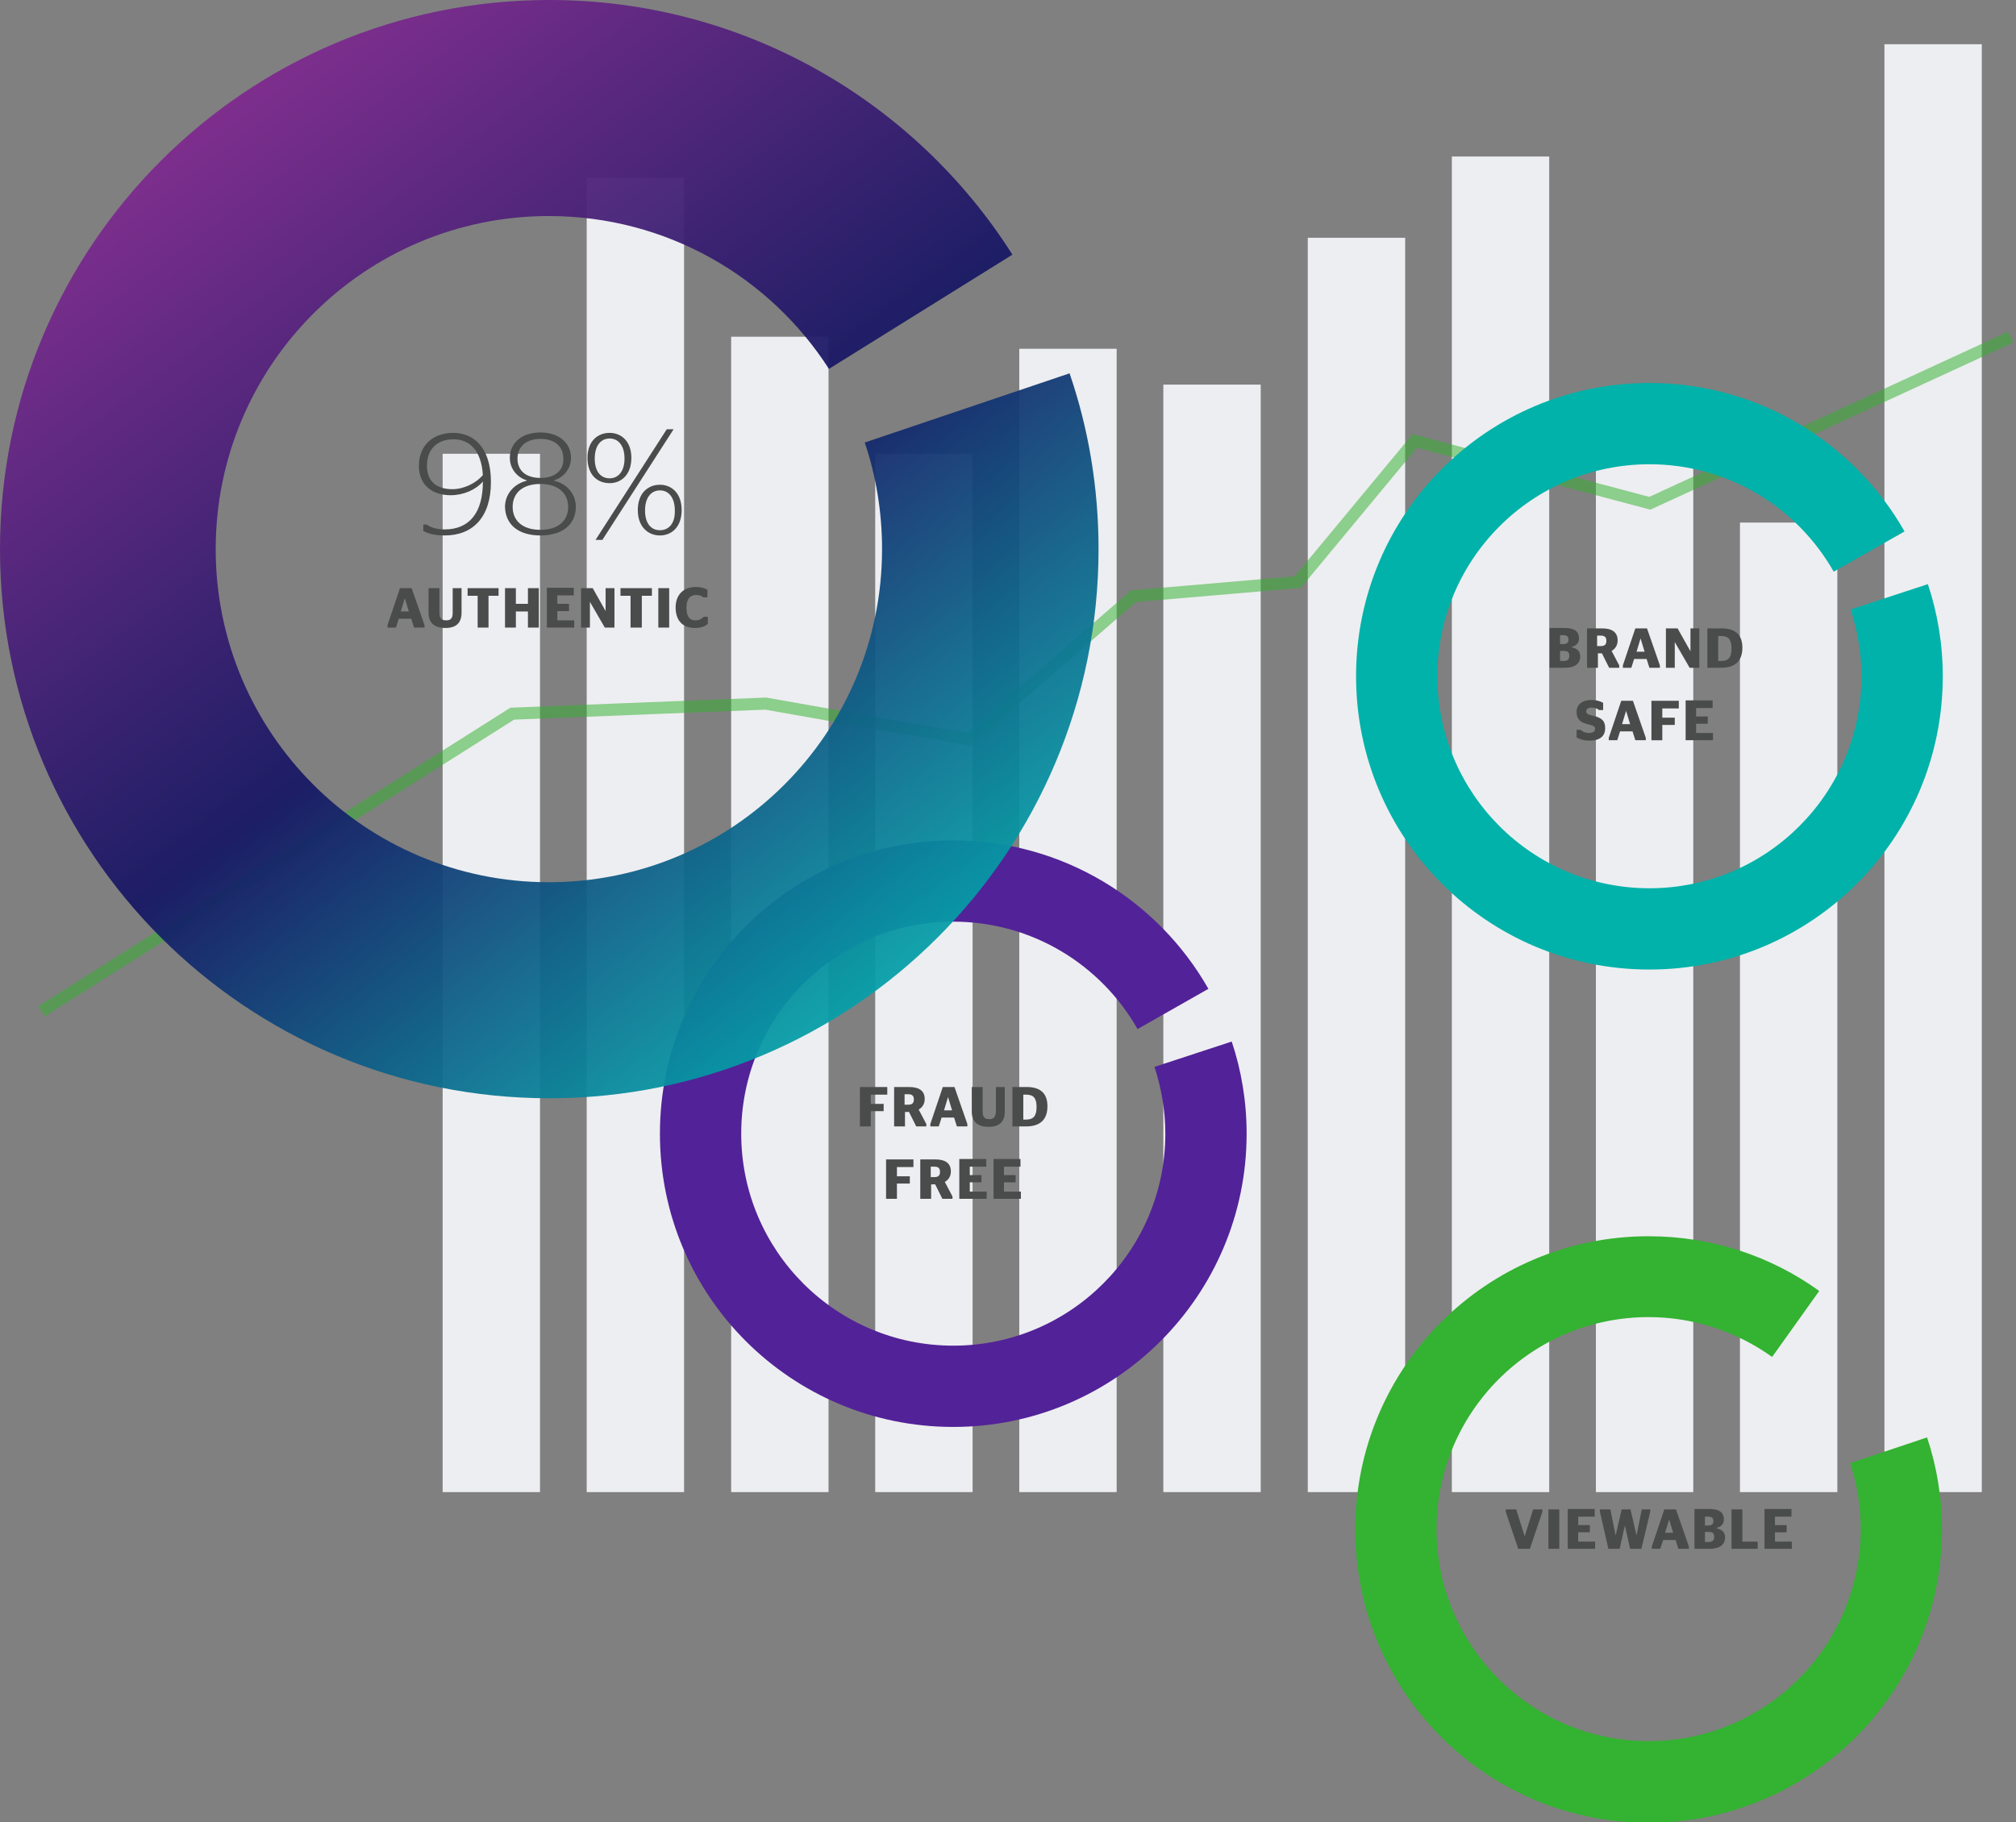
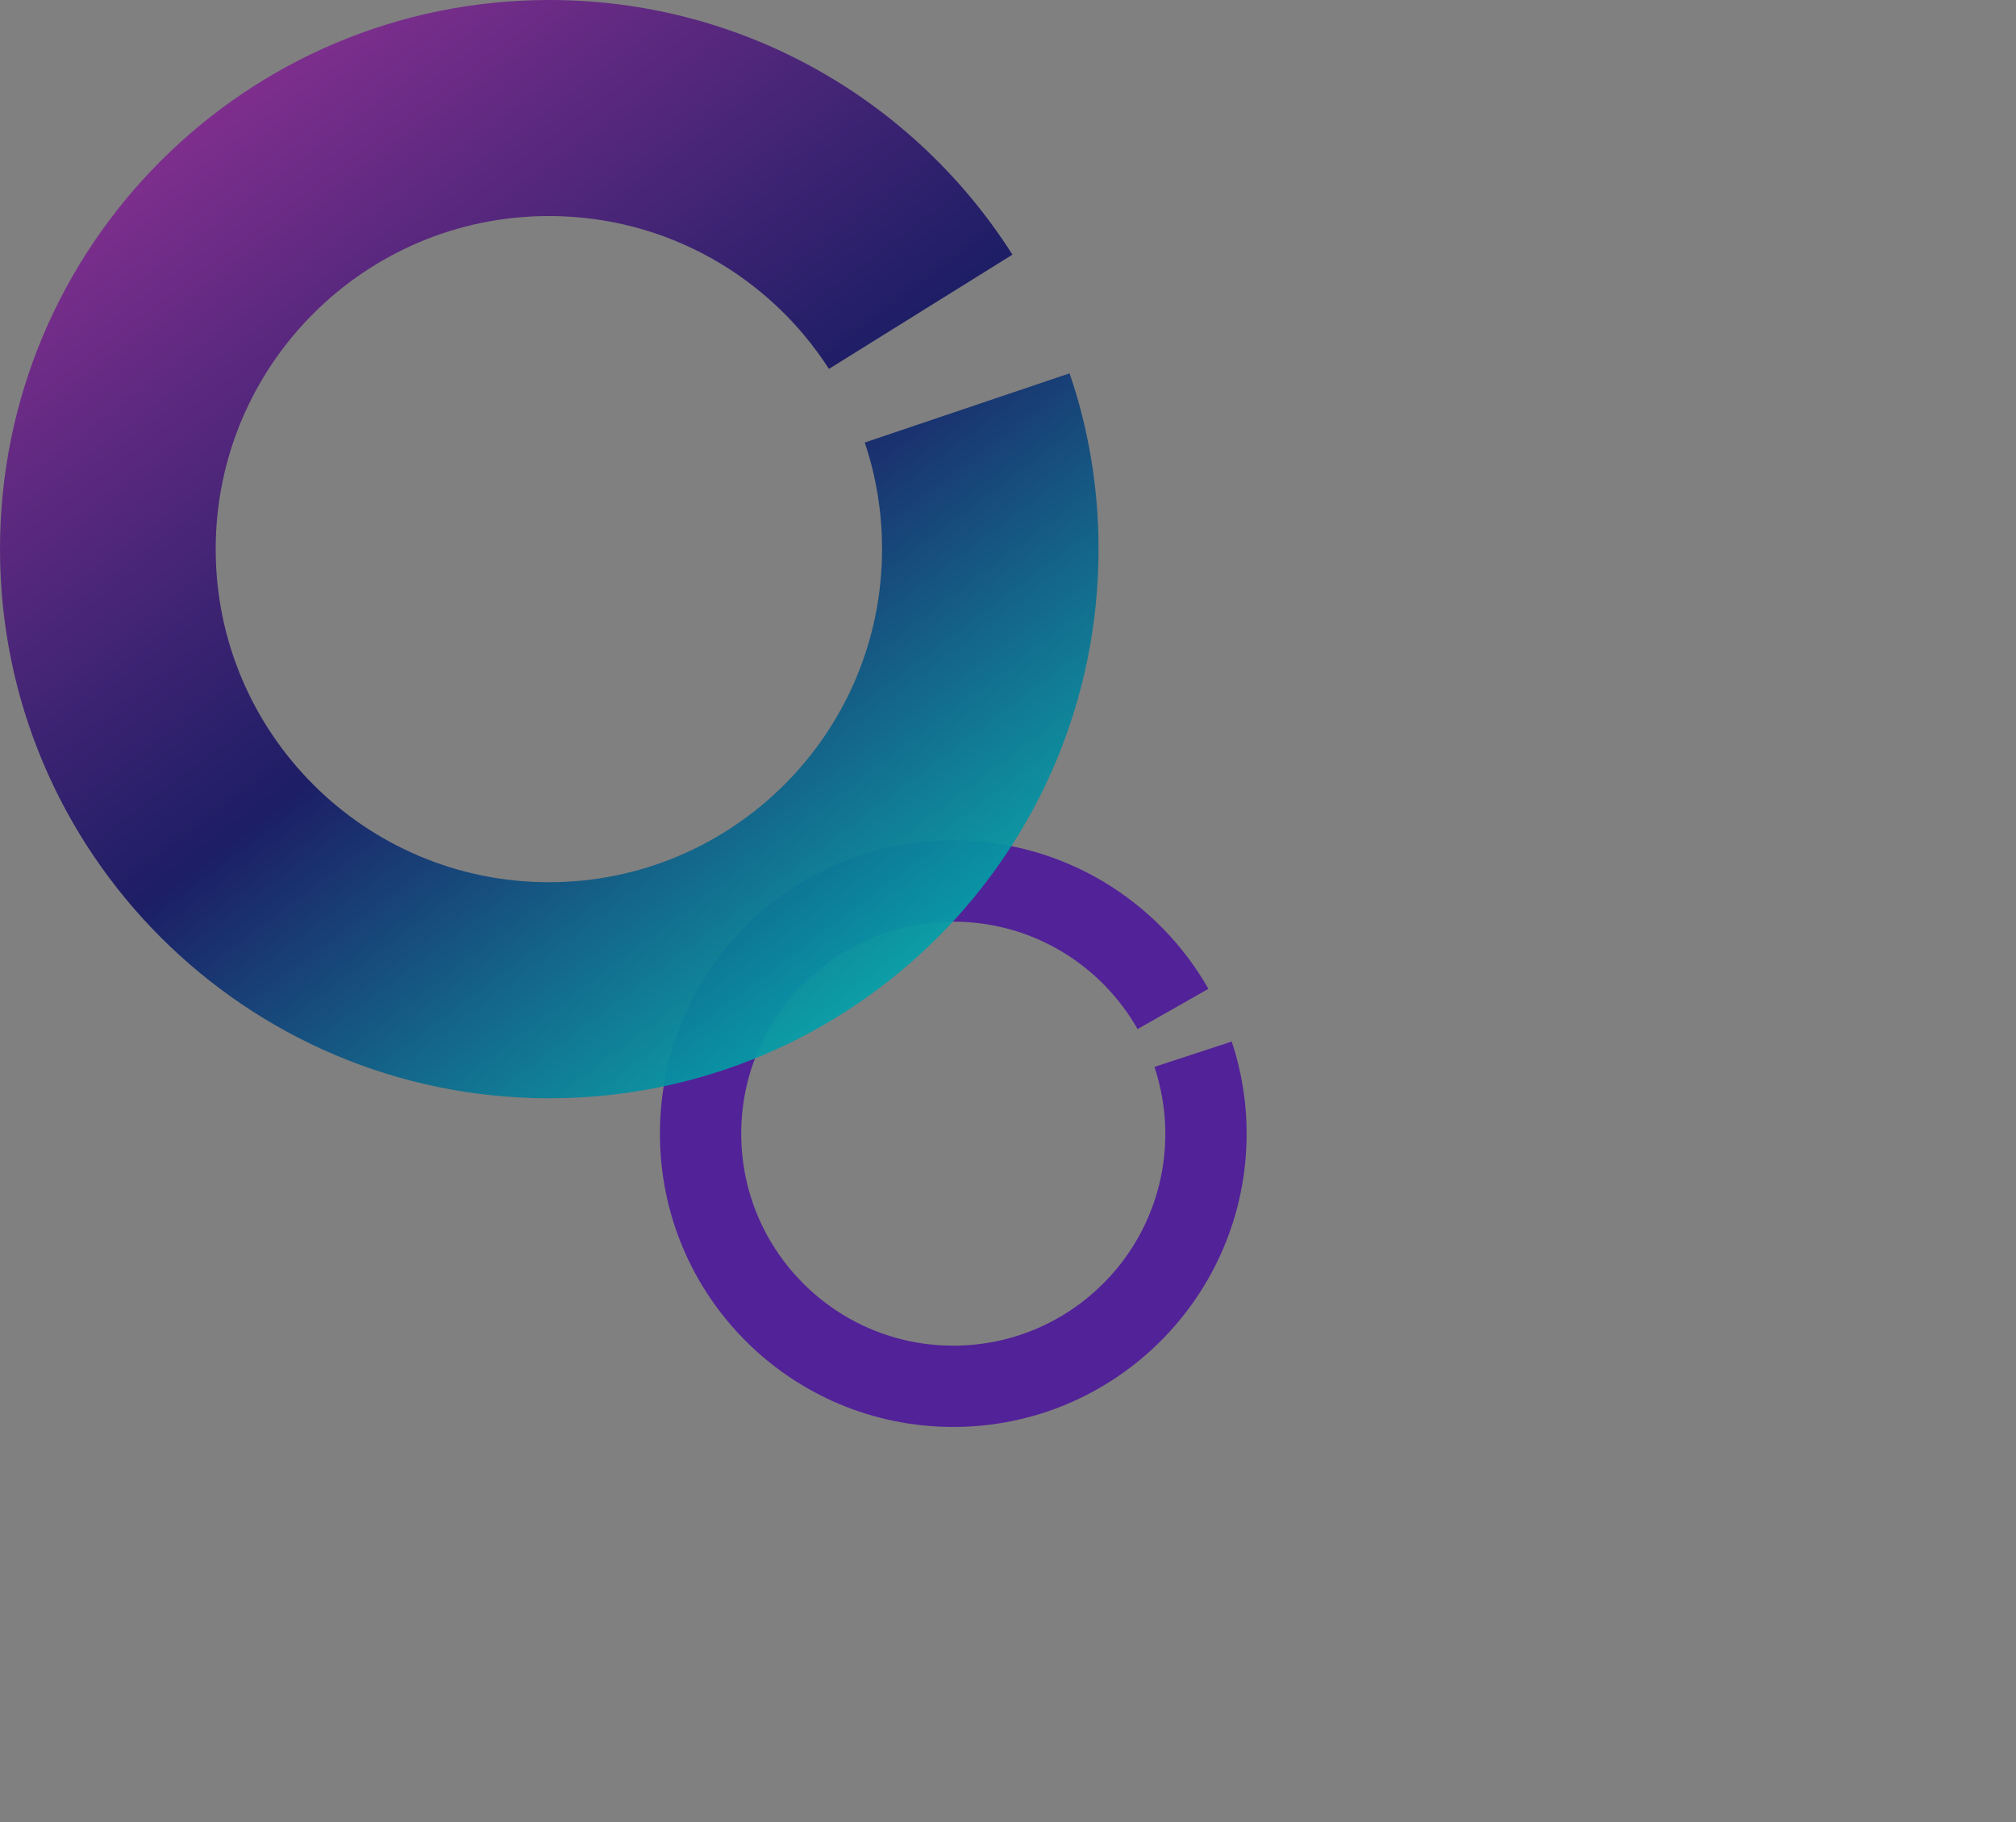
<svg xmlns="http://www.w3.org/2000/svg" width="501" height="453" viewBox="-145 80 501 453">
  <rect x="-145" y="80" width="501" height="453" fill="#808080" stroke="none" />
-   <path fill="#EDEEF1" d="M-35 450.9h24.2V192.8H-35v258.1zm35.8 0H25V124.2H.8v326.7zm35.9 0h24.2V163.7H36.7v287.2zm35.8 0h24.2V192.8H72.5v258.1zm35.8 0h24.2V166.7h-24.2v284.2zm35.8 0h24.2V175.6h-24.2v275.3zm35.9 0h24.2V139.1H180v311.8zm35.8 0H240v-332h-24.2v332zm35.8 0h24.2V192.8h-24.2v258.1zm35.8 0h24.2v-241h-24.2v241zm35.9 0h24.2V91h-24.2v359.9z" />
-   <path opacity=".52" fill="none" stroke="#34B131" stroke-width="3" d="M-134.7 331.4l117-74 63-2.5 50.4 8.9 41-35.6 40.8-3.5 29.1-35.1 58.4 15.5 89.7-41.3" />
-   <path fill="#00B2A9" d="M314.9 231.5c1.7 5.2 2.7 10.8 2.7 16.6 0 29.1-23.6 52.7-52.7 52.7s-52.7-23.6-52.7-52.7 23.6-52.7 52.7-52.7c19.6 0 36.7 10.7 45.8 26.7l17.6-10c-12.5-22-36.2-36.9-63.4-36.9-40.3 0-72.9 32.6-72.9 72.9s32.6 72.9 72.9 72.9 72.9-32.6 72.9-72.9c0-8-1.3-15.7-3.7-22.9l-19.2 6.3z" />
  <path fill="#522298" d="M141.9 345.2c1.7 5.2 2.7 10.8 2.7 16.6 0 29.1-23.6 52.7-52.7 52.7s-52.7-23.6-52.7-52.7 23.6-52.7 52.7-52.7c19.6 0 36.7 10.7 45.8 26.7l17.6-10c-12.5-22-36.2-36.9-63.4-36.9-40.3 0-72.9 32.6-72.9 72.9s32.6 72.9 72.9 72.9 72.9-32.7 72.9-72.9c0-8-1.3-15.7-3.7-22.9l-19.2 6.3z" />
-   <path fill="#34B232" d="M314.8 443.7c1.7 5.2 2.6 10.7 2.6 16.4 0 29.1-23.6 52.7-52.7 52.7S212 489.2 212 460.1s23.6-52.7 52.7-52.7c11.4 0 22 3.7 30.7 9.9l11.7-16.4c-11.9-8.6-26.6-13.6-42.4-13.6-40.3 0-72.9 32.6-72.9 72.9 0 40.3 32.6 72.9 72.9 72.9s72.9-32.6 72.9-72.9c0-8-1.3-15.7-3.7-22.9l-19.1 6.4z" />
  <linearGradient id="a" gradientUnits="userSpaceOnUse" x1="-289.341" y1="612.706" x2="-288.59" y2="611.706" gradientTransform="matrix(273 0 0 -272.999 78880 167349.422)">
    <stop offset="0" stop-color="#952d98" />
    <stop offset=".525" stop-color="#161763" />
    <stop offset="1" stop-color="#00c6bc" />
  </linearGradient>
  <path fill="url(#a)" fill-opacity=".94" d="M120.8 172.8L69.9 190c2.8 8.3 4.3 17.2 4.3 26.5 0 45.7-37.1 82.8-82.8 82.8-45.7 0-82.8-37.1-82.8-82.8 0-45.7 37.1-82.8 82.8-82.8 29.2 0 54.9 15.1 69.6 38l45.6-28.4C82.5 105.3 40 80-8.5 80-83.9 80-145 141.1-145 216.5S-83.9 353-8.5 353 128 291.9 128 216.5c0-15.3-2.5-30-7.2-43.7" />
-   <path fill="#4A4B4B" d="M232.3 465h2.9l3.1-9.2v-.6H236l-2.1 6.7-2.1-6.7h-2.6v.6l3.1 9.2zm10.2 0v-9.8h-2.7v9.8h2.7zm2 0h6.9v-1.8h-4.2v-2.3h2.9v-1.8h-2.9V457h4.1v-1.9h-6.7v9.9zm10.2 0h2.8l1.3-5.8 1.3 5.8h2.8l2.2-9.2v-.6H263l-1.3 6.5-1.5-6.5H258l-1.5 6.5-1.3-6.5h-2.6v.6l2.1 9.2zm10.8 0h2.1l.7-2.2h3.1l.7 2.2h2.6v-.6l-3.2-9.2h-2.9l-3.1 9.2v.6zm4.3-7.3l1 3.3h-2l1-3.3zm6.3 7.3h3.7c2.5 0 3.9-1 3.9-2.8 0-1.4-.8-2-2.1-2.3v-.1c1.1-.3 1.8-.9 1.8-2.1 0-1.8-1.2-2.6-3.6-2.6h-3.7v9.9zm2.6-1.7v-2.5h1c.9 0 1.3.4 1.3 1.2 0 .8-.4 1.3-1.3 1.3h-1zm0-4.2V457h.9c.8 0 1.2.4 1.2 1.1 0 .7-.4 1.1-1.2 1.1h-.9zm13.1 5.9v-1.8H288v-8h-2.7v9.8h6.5zm1.6 0h6.9v-1.8h-4.2v-2.3h2.9v-1.8h-2.9V457h4.1v-1.9h-6.7v9.9zM240.1 246h3.7c2.5 0 3.9-1 3.9-2.8 0-1.4-.8-2-2.1-2.3v-.1c1.1-.3 1.8-.9 1.8-2.1 0-1.8-1.2-2.6-3.6-2.6h-3.7v9.9zm2.6-1.7v-2.5h1c.9 0 1.3.4 1.3 1.2 0 .8-.4 1.3-1.3 1.3h-1zm0-4.2v-2.2h.9c.8 0 1.2.4 1.2 1.1 0 .7-.4 1.1-1.2 1.1h-.9zm12.2 5.9h2.5v-.6l-1.9-3.6c.9-.5 1.5-1.4 1.5-2.6 0-2-1.3-3-3.9-3h-3.7v9.8h2.7v-3.6h1l1.8 3.6zm-3-8h.9c1 0 1.4.4 1.4 1.3s-.4 1.3-1.4 1.3h-.9V238zm6.4 8h2.1l.7-2.2h3.1l.7 2.2h2.6v-.6l-3.2-9.2h-2.9l-3.1 9.2v.6zm4.4-7.3l1 3.3h-2l1-3.3zm6.3 7.3h2.2v-6.4l3.7 6.4h2.4v-9.8h-2.2v5.7l-3.2-5.7H269v9.8zm10.3 0h3.4c3.5 0 5.3-1.7 5.3-5s-1.8-4.8-5.2-4.8h-3.5v9.8zm2.7-1.8v-6.1h.7c1.8 0 2.6.8 2.6 3.1s-.8 3.1-2.6 3.1h-.7zm-32 19.9c2.6 0 3.9-1.1 3.9-3.1 0-1.8-.8-2.6-3.1-3.1-1.1-.3-1.6-.4-1.6-1.1 0-.6.5-.9 1.4-.9.8 0 1.4.3 1.8.6h1v-1.8c-.7-.4-1.7-.7-2.9-.7-2.2 0-3.7 1-3.7 3 0 1.8 1 2.6 2.7 3 1.1.3 1.9.4 1.9 1.2 0 .6-.5 1-1.5 1s-1.7-.4-2.1-.8h-1v1.9c.8.5 1.8.8 3.2.8zm4.8-.1h2.1l.7-2.2h3.1l.7 2.2h2.6v-.6l-3.2-9.2h-2.9l-3.1 9.2v.6zm4.3-7.3l1 3.3h-2l1-3.3zm9 7.3v-3.8h3.1v-1.8h-3.1v-2.3h4.1v-1.9h-6.8v9.8h2.7zm5.7 0h6.9v-1.8h-4.2v-2.3h2.9v-1.8h-2.9V256h4.1v-1.9h-6.7v9.9zM71.4 360v-3.8h3.2v-1.8h-3.2v-2.3h4.1v-1.9h-6.8v9.8h2.7zm11.3 0h2.5v-.6l-1.9-3.6c.9-.5 1.5-1.4 1.5-2.6 0-2-1.3-3-3.9-3h-3.7v9.8h2.7v-3.6h1l1.8 3.6zm-2.9-8h.9c1 0 1.4.4 1.4 1.3s-.4 1.3-1.4 1.3h-.9V352zm6.4 8h2.1l.7-2.2h3.1l.7 2.2h2.6v-.6l-3.2-9.2h-2.9l-3.1 9.2v.6zm4.4-7.3l1 3.3h-2l1-3.3zm10.3 5.5c-1.1 0-1.7-.4-1.7-1.9v-6.1h-2.7v6.1c0 2.5 1.4 3.8 4.2 3.8 2.8 0 4-1.4 4-3.8v-6.1h-2.2v6.1c-.1 1.4-.6 1.9-1.6 1.9zm5.7 1.8h3.4c3.5 0 5.3-1.7 5.3-5s-1.8-4.8-5.2-4.8h-3.5v9.8zm2.7-1.8v-6.1h.7c1.8 0 2.6.8 2.6 3.1 0 2.2-.8 3.1-2.6 3.1h-.7zM77.9 378v-3.8h3.2v-1.8h-3.2v-2.3H82v-1.9h-6.8v9.8h2.7zm11.3 0h2.5v-.6l-1.9-3.6c.9-.5 1.5-1.4 1.5-2.6 0-2-1.3-3-3.9-3h-3.7v9.8h2.7v-3.6h1l1.8 3.6zm-2.9-8h.9c1 0 1.4.4 1.4 1.3s-.4 1.3-1.4 1.3h-.9V370zm7 8h6.9v-1.8H96v-2.3h2.9v-1.8H96V370h4.1v-1.9h-6.7v9.9zm8.5 0h6.9v-1.8h-4.2v-2.3h2.9v-1.8h-2.9V370h4.1v-1.9h-6.7v9.9zM-48.7 236h2.1l.7-2.2h3.1l.7 2.2h2.6v-.6l-3.2-9.2h-2.9l-3.1 9.2v.6zm4.3-7.3l1 3.3h-2l1-3.3zm10.3 5.5c-1.1 0-1.7-.4-1.7-1.9v-6.1h-2.7v6.1c0 2.5 1.4 3.8 4.2 3.8s4-1.4 4-3.8v-6.1h-2.2v6.1c0 1.4-.5 1.9-1.6 1.9zm10.5 1.8v-7.9h2.5v-1.9h-7.7v1.9h2.5v7.9h2.7zm6.8 0v-4h3v4h2.7v-9.8h-2.7v3.9h-3v-3.9h-2.7v9.8h2.7zm7.6 0h6.9v-1.8h-4.2v-2.3h2.9v-1.8h-2.9V228h4.1v-1.9h-6.7v9.9zm8.6 0h2.2v-6.4l3.7 6.4h2.4v-9.8H5.5v5.7l-3.2-5.7H-.6v9.8zm15.1 0v-7.9H17v-1.9H9.2v1.9h2.5v7.9h2.8zm6.8 0v-9.8h-2.7v9.8h2.7zm6.4.1c1.5 0 2.5-.4 3.2-1v-1.8h-1c-.5.5-1.1.9-2.1.9-1.5 0-2.2-1-2.2-3.2 0-2.1.9-3.1 2.4-3.1.9 0 1.5.3 1.8.6h1v-1.9c-.7-.4-1.6-.7-2.9-.7-3 0-5 1.9-5 5.1 0 3.3 1.8 5.1 4.8 5.1zM-34.5 213.1c7 0 11.5-4.5 11.5-13.3 0-8.5-4.2-12.2-9.4-12.2-5 0-8.5 3.1-8.5 8.2s3.7 7.3 7.9 7.3c3.1 0 6.2-1.3 8-3.4v.1c0 7.7-3.4 11.8-9.5 11.8-2.1 0-3.7-.6-4.4-1.2h-.9v1.6c1.3.7 2.9 1.1 5.3 1.1zm1.9-11.5c-3.6 0-6.3-1.7-6.3-5.8 0-4.2 2.6-6.6 6.6-6.6 3.9 0 6.9 2.6 7.3 8.9-1.7 2-4.7 3.5-7.6 3.5zm21.9 11.5c5.7 0 8.8-2.9 8.8-7.1 0-3.3-2.3-5.8-5.4-6.5v-.1c2.3-.7 4.2-2.8 4.2-5.6 0-3.7-3-6.3-7.6-6.3s-7.6 2.6-7.6 6.3c0 2.8 1.9 4.9 4.2 5.6v.1c-3 .7-5.4 3.2-5.4 6.5.1 4.3 3.2 7.1 8.8 7.1zm-6.9-7.1c0-3.3 2.3-5.7 6.9-5.7 4.5 0 6.9 2.4 6.9 5.7 0 3.3-2.3 5.7-6.9 5.7-4.6 0-6.9-2.4-6.9-5.7zm6.9-7.2c-3.7 0-5.7-1.9-5.7-4.8s2.1-4.9 5.7-4.9S-5 191-5 194c.1 2.9-2 4.8-5.7 4.8zm17.2.1c-2.3 0-3.7-1.8-3.7-4.9 0-3.2 1.5-5 3.7-5s3.7 1.8 3.7 5c0 3.1-1.5 4.9-3.7 4.9zm0 1.2c2.9 0 5.4-2.1 5.4-6.3 0-4.1-2.5-6.2-5.4-6.2-3 0-5.5 2.1-5.5 6.2 0 4.3 2.5 6.3 5.5 6.3zM3 214.2h1.7l17.7-27.5h-1.7L3 214.2zm16-2.4c-2.3 0-3.7-1.8-3.7-4.9 0-3.2 1.5-5 3.7-5s3.7 1.8 3.7 5c.1 3.1-1.4 4.9-3.7 4.9zm0 1.3c2.9 0 5.4-2.1 5.4-6.3s-2.5-6.3-5.4-6.3c-3 0-5.5 2.1-5.5 6.3s2.6 6.3 5.5 6.3z" />
</svg>